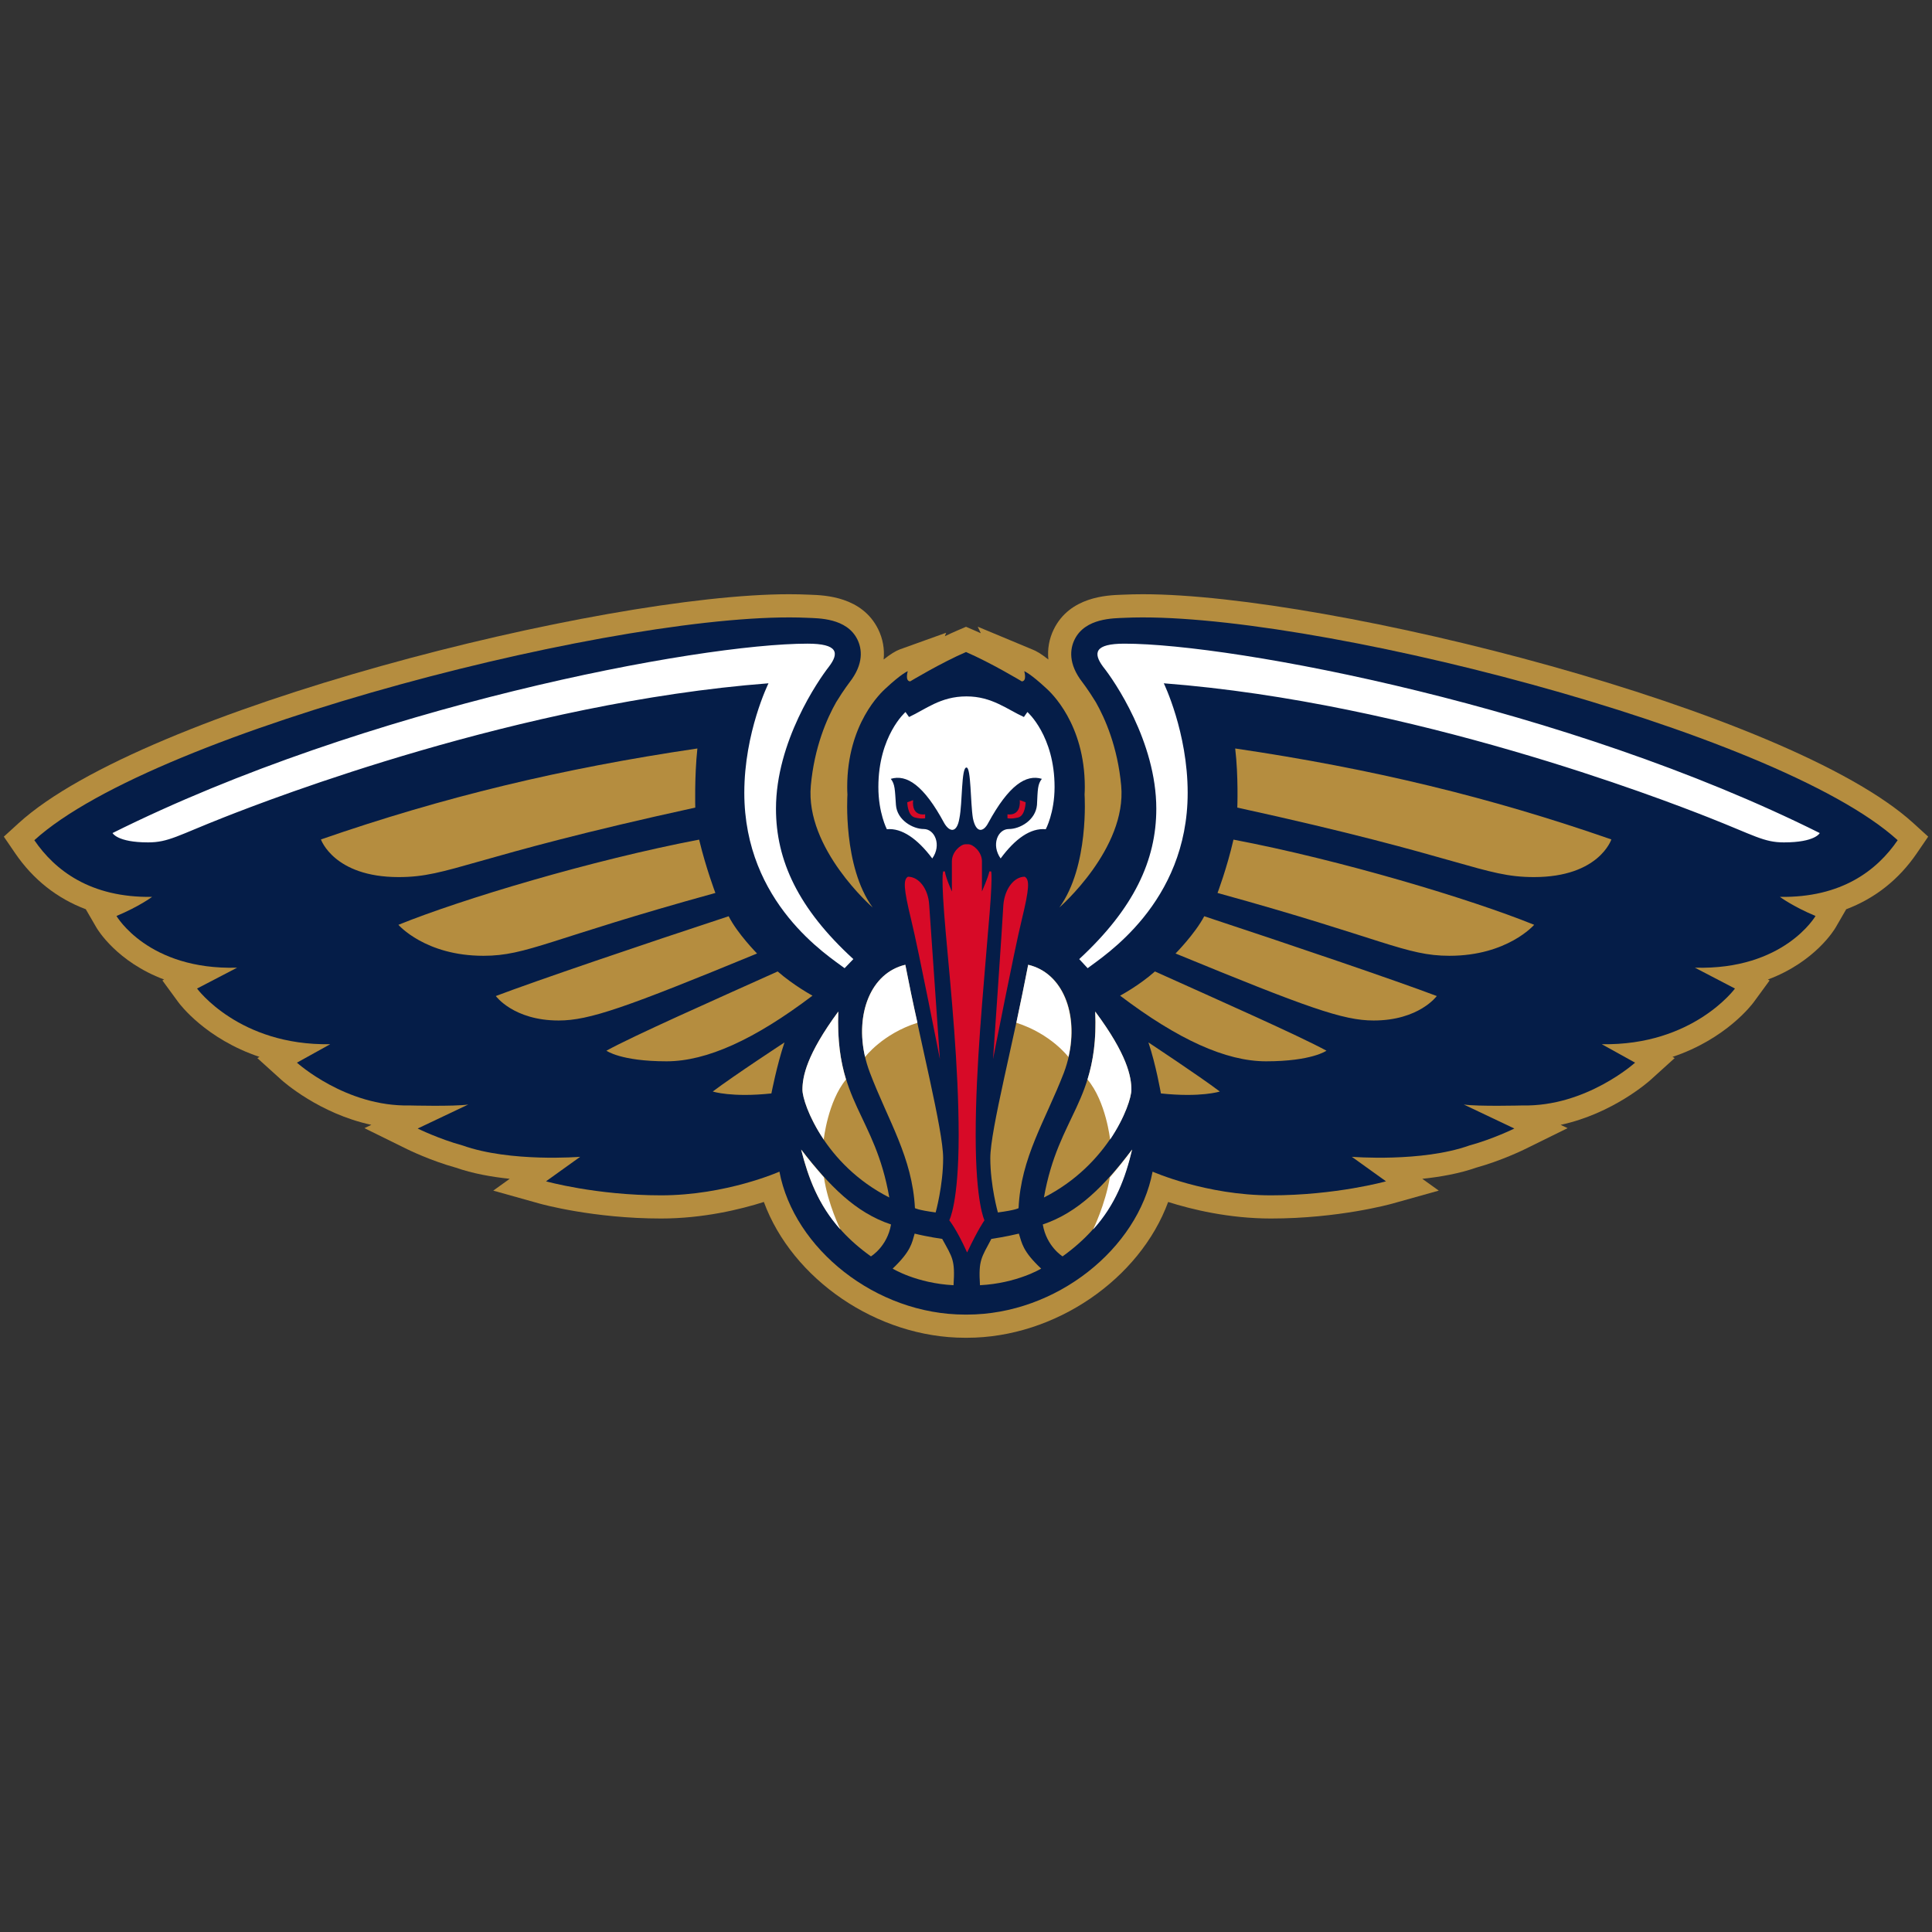
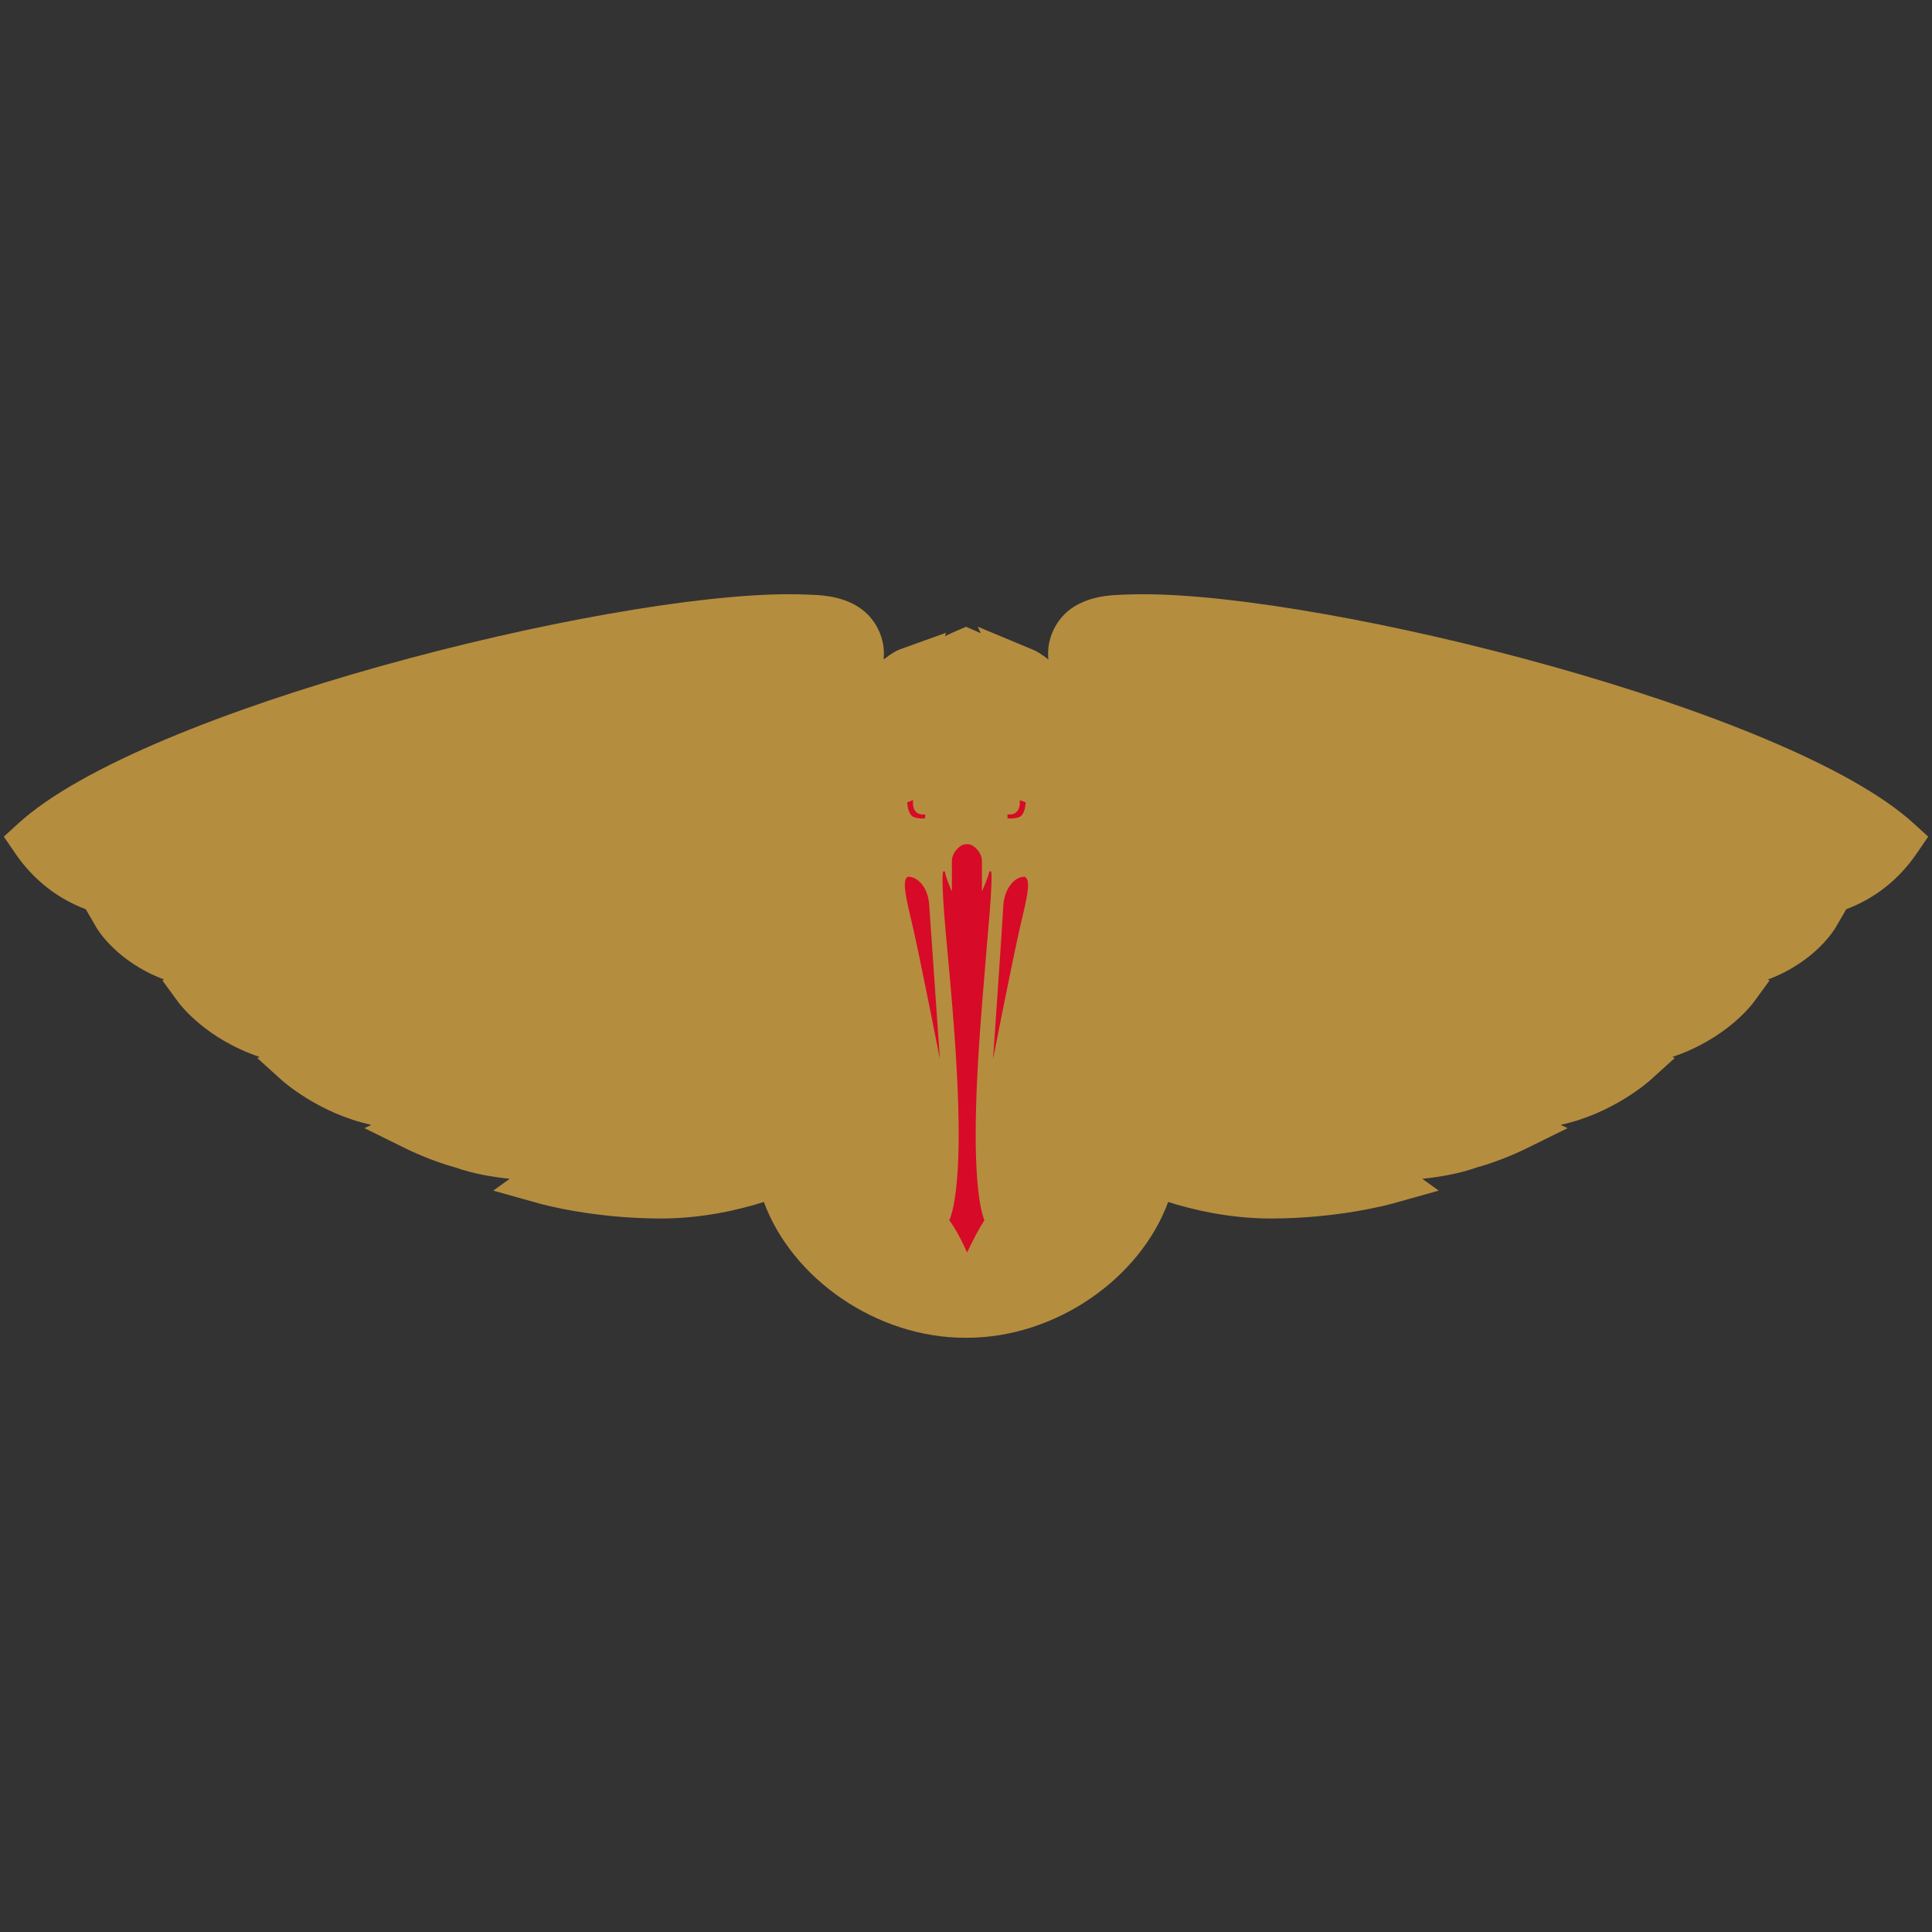
<svg xmlns="http://www.w3.org/2000/svg" version="1.1" id="nop" x="0px" y="0px" width="500px" height="500px" viewBox="0 0 500 500" enable-background="new 0 0 500 500" xml:space="preserve">
  <rect x="0" y="0" width="500" height="500" fill="#333333" stroke="none" />
  <g id="group">
    <path fill="#B58D3F" d="M250.244,346.213l-0.251-0.004l-0.237,0.004c-22.855,0-44.755-15.242-52.07-35.145   c-6.025,1.912-15.694,4.281-26.604,4.281c-17.45,0-30.835-3.692-31.396-3.85l-12.033-3.369l4.263-3.058   c-4.694-0.486-9.609-1.366-13.983-2.896c-6.483-1.79-12.246-4.612-12.491-4.732l-11.132-5.481l1.798-0.854   c-13.482-2.905-22.815-11.219-23.285-11.645l-6.225-5.629l0.563-0.313c-13.887-4.642-20.633-13.634-21.006-14.144l-4.127-5.638   l0.452-0.235c-12.237-4.587-17.241-12.957-17.521-13.441l-2.757-4.754c-7.434-2.804-13.615-7.677-18.267-14.479l-2.946-4.31   l3.86-3.514c32.265-29.372,151.215-59.222,199.355-59.222c1.771,0,3.475,0.038,5.063,0.113l0.56,0.022   c3.637,0.134,13.297,0.487,17.448,8.927c1.216,2.476,1.678,5.136,1.411,7.828c1.718-1.355,3.126-2.231,4.213-2.623l11.953-4.296   l-0.32,0.893c1.044-0.502,2.087-0.982,3.098-1.417l2.371-1.021l2.372,1.021c0.482,0.207,0.973,0.426,1.467,0.651l-0.81-1.698   l14.072,5.867c1.089,0.392,2.499,1.27,4.213,2.622c-0.267-2.69,0.195-5.349,1.408-7.821c4.156-8.446,13.817-8.8,17.454-8.933   l0.558-0.022c1.588-0.075,3.292-0.113,5.063-0.113c48.141,0,167.091,29.85,199.355,59.222l3.86,3.514l-2.946,4.31   c-4.65,6.802-10.835,11.676-18.267,14.479l-2.755,4.754c-0.281,0.484-5.284,8.854-17.521,13.441l0.451,0.235l-4.127,5.638   c-0.373,0.51-7.116,9.503-21.007,14.144l0.563,0.312l-6.223,5.63c-0.471,0.426-9.802,8.739-23.286,11.645l1.798,0.854   l-11.132,5.481c-0.244,0.12-6.008,2.942-12.491,4.732c-4.373,1.53-9.289,2.41-13.983,2.896l4.263,3.058l-12.033,3.369   c-0.562,0.157-13.945,3.85-31.396,3.85c-10.91,0-20.579-2.369-26.604-4.28C295,330.971,273.1,346.213,250.244,346.213z" />
-     <path fill="#051D48" d="M491.113,217.445c-31.453-28.633-154.453-59.713-200.096-57.552c-2.754,0.13-10.15,0-12.908,5.604   c-1.178,2.4-1.732,6.281,2.053,11.12c0.07,0.095,0.368,0.486,0.818,1.12l0.002,0.002c0.626,0.879,1.553,2.238,2.619,3.985   c2.373,4.179,5.635,11.532,6.559,21.586c1.5,16.333-16,31.542-16,31.542c7.75-10.625,6.53-29.12,6.53-29.12l-0.007,0.009   c0.037-0.667,0.063-1.348,0.063-2.057c0-16.467-8.905-24.553-9.855-25.438c-4.287-3.995-5.819-4.546-5.819-4.546   s0.746,2.469-0.545,2.629c-0.028,0.004-0.078,0.011-0.078,0.011s-8.044-4.839-14.449-7.596c-6.405,2.757-14.448,7.596-14.448,7.596   s-0.051-0.007-0.079-0.011c-1.291-0.16-0.545-2.629-0.545-2.629s-1.532,0.551-5.819,4.546c-0.95,0.886-9.855,8.972-9.855,25.438   c0,0.709,0.026,1.39,0.063,2.058l-0.007-0.01c0,0-1.22,18.495,6.53,29.12c0,0-17.5-15.209-16-31.542   c0.924-10.054,4.186-17.407,6.559-21.586c1.066-1.747,1.993-3.105,2.619-3.985l0.002-0.002c0.45-0.634,0.749-1.025,0.818-1.12   c3.785-4.839,3.231-8.72,2.053-11.12c-2.757-5.604-10.154-5.474-12.908-5.604C163.34,157.732,40.34,188.813,8.887,217.445   c5.315,7.774,14.508,14.921,30.475,14.665c0,0-3.302,2.474-9.214,4.945c0,0,8.141,14.045,31.22,13.378l-10.372,5.402   c0,0,10.854,14.826,34.471,14.402l-8.621,4.777c0,0,12.654,11.447,29.177,11.076c0,0,11.485,0.298,15.152-0.241l-13.084,6.211   c0,0,5.545,2.73,11.636,4.386c12.342,4.4,30.42,2.934,30.42,2.934l-8.843,6.342c0,0,12.952,3.627,29.778,3.627   c16.831,0,30.632-6.131,30.632-6.131c3.764,19.896,24.909,36.994,48.043,36.994c0.081,0,0.163-0.004,0.244-0.005   c0.081,0.001,0.164,0.005,0.244,0.005c23.134,0,44.279-17.098,48.043-36.994c0,0,13.801,6.131,30.632,6.131   c16.827,0,29.778-3.627,29.778-3.627l-8.842-6.342c0,0,18.078,1.467,30.42-2.934c6.09-1.655,11.635-4.386,11.635-4.386   l-13.084-6.211c3.667,0.539,15.152,0.241,15.152,0.241c16.522,0.371,29.177-11.076,29.177-11.076l-8.621-4.777   c23.617,0.424,34.472-14.402,34.472-14.402l-10.373-5.402c23.079,0.667,31.221-13.378,31.221-13.378   c-5.912-2.472-9.215-4.945-9.215-4.945C476.605,232.366,485.798,225.22,491.113,217.445z" />
    <path fill="#D70A27" d="M239.426,210.742v1.01c0,0-0.732,0.277-2.652-0.182c-1.922-0.454-1.973-3.939-1.973-3.939l1.515-0.556   C235.862,211.474,239.426,210.742,239.426,210.742z M260.734,210.742v1.01c0,0,0.812,0.277,2.736-0.182   c1.917-0.454,1.965-3.939,1.965-3.939l-1.516-0.556C264.221,211.474,260.734,210.742,260.734,210.742z M234.978,226.894   c-1.237,0.733-1.139,3.031,0.834,11.148c1.971,8.066,7.431,36.062,7.431,36.062s-2.479-35.783-2.771-39.96   C240.213,229.974,237.782,226.894,234.978,226.894z M265.189,226.894c1.316,0.733,1.212,3.031-0.761,11.148   c-1.97,8.066-7.428,36.062-7.428,36.062s2.477-35.783,2.673-39.96C260.037,229.974,262.459,226.894,265.189,226.894z    M250.269,324.109c-2.674-5.967-4.596-8.301-4.596-8.301s2.429-4.395,2.429-21.982c0-17.752-1.973-37.254-3.345-52.478   c-1.343-15.143-0.654-15.824-0.654-15.824h0.437c0.218,1.692,1.809,5.186,1.809,5.186s0-5.332,0-7.811c0-2.477,2.308-4.4,3.487-4.4   h0.804c1.16,0,3.486,1.924,3.486,4.4c0,2.479,0,7.811,0,7.811s1.562-3.493,1.926-5.186h0.446c0,0,0.563,0.682-0.811,15.824   c-1.208,15.224-3.18,34.726-3.18,52.478c0,17.588,2.273,21.982,2.273,21.982s-1.636,2.283-4.448,8.248L250.269,324.109z" />
    <path fill="#B58D3F" d="M179.936,209.003c-59.037,12.904-63.473,17.985-76.773,17.985c-16.767,0-20.104-9.742-20.104-9.742   c31.638-10.957,62.154-18.335,97.422-23.541C179.712,200.954,179.936,209.003,179.936,209.003z M185.142,231.099   c0,0-2.442-6.429-4.21-13.805c-27.577,5.256-61.434,15.396-77.824,22.046c0,0,6.927,8.018,22.001,8.018   C136.518,247.357,141.997,242.985,185.142,231.099z M195.925,246.766c0,0-5.079-5.145-7.347-9.644   c-22.043,7.247-49.749,16.663-60.259,20.649c0,0,4.586,6.334,16.267,6.334C152.508,264.105,161.924,260.768,195.925,246.766z    M210.271,257.676c0,0-4.802-2.592-9.011-6.264c-16.893,7.605-37.169,16.58-44.321,20.508c0,0,3.711,2.746,15.572,2.746   C182.873,274.666,195.278,269.037,210.271,257.676z M203.026,269.781c0,0-13.083,8.563-18.563,12.703c0,0,4.889,1.592,15.174,0.496   C199.638,282.98,201.08,275.512,203.026,269.781z M320.215,209.003c59.04,12.904,63.475,17.985,76.78,17.985   c16.844,0,20.025-9.742,20.025-9.742c-31.48-10.957-62.08-18.335-97.351-23.541C320.525,200.954,320.215,209.003,320.215,209.003z    M375.128,247.357c14.987,0,21.914-8.018,21.914-8.018c-16.389-6.65-50.164-16.79-77.822-22.046   c-1.684,7.376-4.126,13.805-4.126,13.805C358.24,242.985,363.72,247.357,375.128,247.357z M355.491,264.105   c11.76,0,16.346-6.334,16.346-6.334c-10.515-3.986-38.217-13.402-60.182-20.649c-2.349,4.499-7.425,9.644-7.425,9.644   C338.307,260.768,347.57,264.105,355.491,264.105z M327.641,274.666c11.86,0,15.648-2.746,15.648-2.746   c-7.229-3.928-27.501-12.902-44.394-20.508c-4.129,3.672-9.015,6.264-9.015,6.264C304.879,269.037,317.281,274.666,327.641,274.666   z M300.443,282.98c10.358,1.096,15.242-0.496,15.242-0.496c-5.478-4.141-18.474-12.703-18.474-12.703   C299.147,275.512,300.443,282.98,300.443,282.98z" />
    <path fill="#B58D3F" d="M244.085,299.723c0,7.121-1.94,14.059-1.94,14.059c-4.679-0.631-5.359-1.123-5.359-1.123   c-0.679-13.166-6.902-22.555-11.653-35.043c-4.749-12.477-0.981-25.482,9.165-27.935   C238.029,269.176,244.085,292.377,244.085,299.723z M216.948,261.791c-8.218,11.17-9.275,16.855-9.275,20.246   c0,3.402,5.619,19.313,22.476,27.873C226.415,288.457,216.12,285.328,216.948,261.791z M207.334,297.506   c2.491,9.953,6.447,19.346,18.061,27.643c0,0,4.222-2.523,5.204-8.258C221.324,313.793,214.688,306.893,207.334,297.506z    M243.841,320.627c0,0-3.762-0.527-7.131-1.367c-0.714,2.455-0.941,4.531-5.691,9.057c0,0,6.183,3.805,15.757,4.295   C247.194,326.061,246.534,325.529,243.841,320.627z M256.291,299.723c0,7.121,1.961,14.059,1.961,14.059   c4.759-0.631,5.353-1.123,5.353-1.123c0.606-13.166,6.904-22.555,11.73-35.043c4.673-12.477,0.982-25.482-9.242-27.935   C262.438,269.176,256.291,292.377,256.291,299.723z M270.17,309.91c16.856-8.561,22.629-24.471,22.629-27.873   c0-3.391-1.056-9.076-9.357-20.246C284.353,285.328,273.979,288.457,270.17,309.91z M269.87,316.891   c0.981,5.734,5.125,8.258,5.125,8.258c11.542-8.297,15.5-17.689,17.99-27.643C285.786,306.893,279.07,313.793,269.87,316.891z    M253.617,332.611c9.576-0.49,15.84-4.295,15.84-4.295c-4.835-4.525-4.977-6.602-5.774-9.057c-3.433,0.84-7.123,1.367-7.123,1.367   C253.991,325.529,253.195,326.061,253.617,332.611z" />
-     <path fill="#FFFFFF" d="M248.298,211.752c-0.653,3.992-2.577,3.587-3.923,1.286c-5.301-9.859-9.751-12.711-13.843-11.474   c1.11,1.388,1.057,2.803,1.336,6.748c0.281,3.945,4.399,6.24,7.205,6.24c2.835,0,4.674,4.125,2.196,7.614   c-3.815-5.082-7.884-7.938-11.751-7.563c0,0-2.197-4.221-2.197-10.919c0-13.269,7.022-19.413,7.022-19.413l0.914,1.291   c4.273-1.973,8.156-5.333,14.816-5.333h0.096c6.519,0,10.461,3.36,14.816,5.333l0.906-1.291c0,0,7.031,6.145,7.031,19.413   c0,6.698-2.278,10.919-2.278,10.919c-3.944-0.375-7.936,2.48-11.68,7.563c-2.479-3.489-0.762-7.614,2.125-7.614   c2.886,0,6.927-2.295,7.28-6.24c0.197-3.945,0.15-5.36,1.264-6.748c-4.094-1.237-8.544,1.614-13.91,11.474   c-1.207,2.301-3.123,2.706-3.935-1.286c-0.656-3.994-0.46-13.12-1.667-13.12C248.752,198.632,249.111,207.758,248.298,211.752z    M208.982,166.578c-28.261,0-114.245,16.271-179.856,49.014c0,0,1.206,2.419,9.203,2.419c5.291,0,7.751-1.817,19.662-6.498   c11.911-4.685,76.542-29.714,140.896-34.678c0,0-6.261,12.676-6.261,28.341c0,28.62,21.841,42.27,25.956,45.391l2.265-2.353   c-14.294-13.083-20.025-25.556-20.025-38.92c0-17.36,10.941-33.227,13.689-36.738C217.257,168.963,216.855,166.578,208.982,166.578   z M285.479,172.556c2.83,3.512,13.771,19.378,13.771,36.738c0,13.364-5.812,25.837-19.949,38.92l2.182,2.353   c4.045-3.121,25.885-16.771,25.885-45.391c0-15.665-6.179-28.341-6.179-28.341c64.428,4.964,128.986,29.993,140.895,34.678   c11.911,4.681,14.373,6.498,19.583,6.498c8.145,0,9.28-2.419,9.28-2.419c-65.602-32.742-151.672-49.014-179.934-49.014   C283.295,166.578,282.821,168.963,285.479,172.556z M237.439,264.689c-1.139-5.016-2.188-10.088-3.143-15.009   c-8.997,2.108-12.982,12.804-10.418,23.872C223.879,273.553,228.363,267.559,237.439,264.689z M218.948,279.371   c-1.441-4.707-2.267-10.127-2-17.58c-8.218,11.17-9.275,16.855-9.275,20.246c0,1.844,1.551,7,5.507,12.871   C213.18,294.908,214.235,285.064,218.948,279.371z M213.235,304.689c-1.965-2.26-3.914-4.504-5.901-7.184   c1.87,7.32,4.426,14.271,10.178,20.707C217.512,318.213,214.276,311.758,213.235,304.689z M276.51,273.553   c2.571-11.068-1.416-21.764-10.417-23.872c-0.956,4.921-2.005,9.993-3.061,15.009C272.025,267.559,276.51,273.553,276.51,273.553z    M287.296,294.908c3.956-5.871,5.503-11.027,5.503-12.871c0-3.391-1.056-9.076-9.357-20.246c0.346,7.453-0.553,12.873-1.999,17.58   C286.233,285.064,287.296,294.908,287.296,294.908z M282.883,318.213c5.826-6.436,8.391-13.387,10.103-20.707   c-1.988,2.68-3.79,4.924-5.753,7.184C286.041,311.758,282.883,318.213,282.883,318.213z" />
  </g>
</svg>